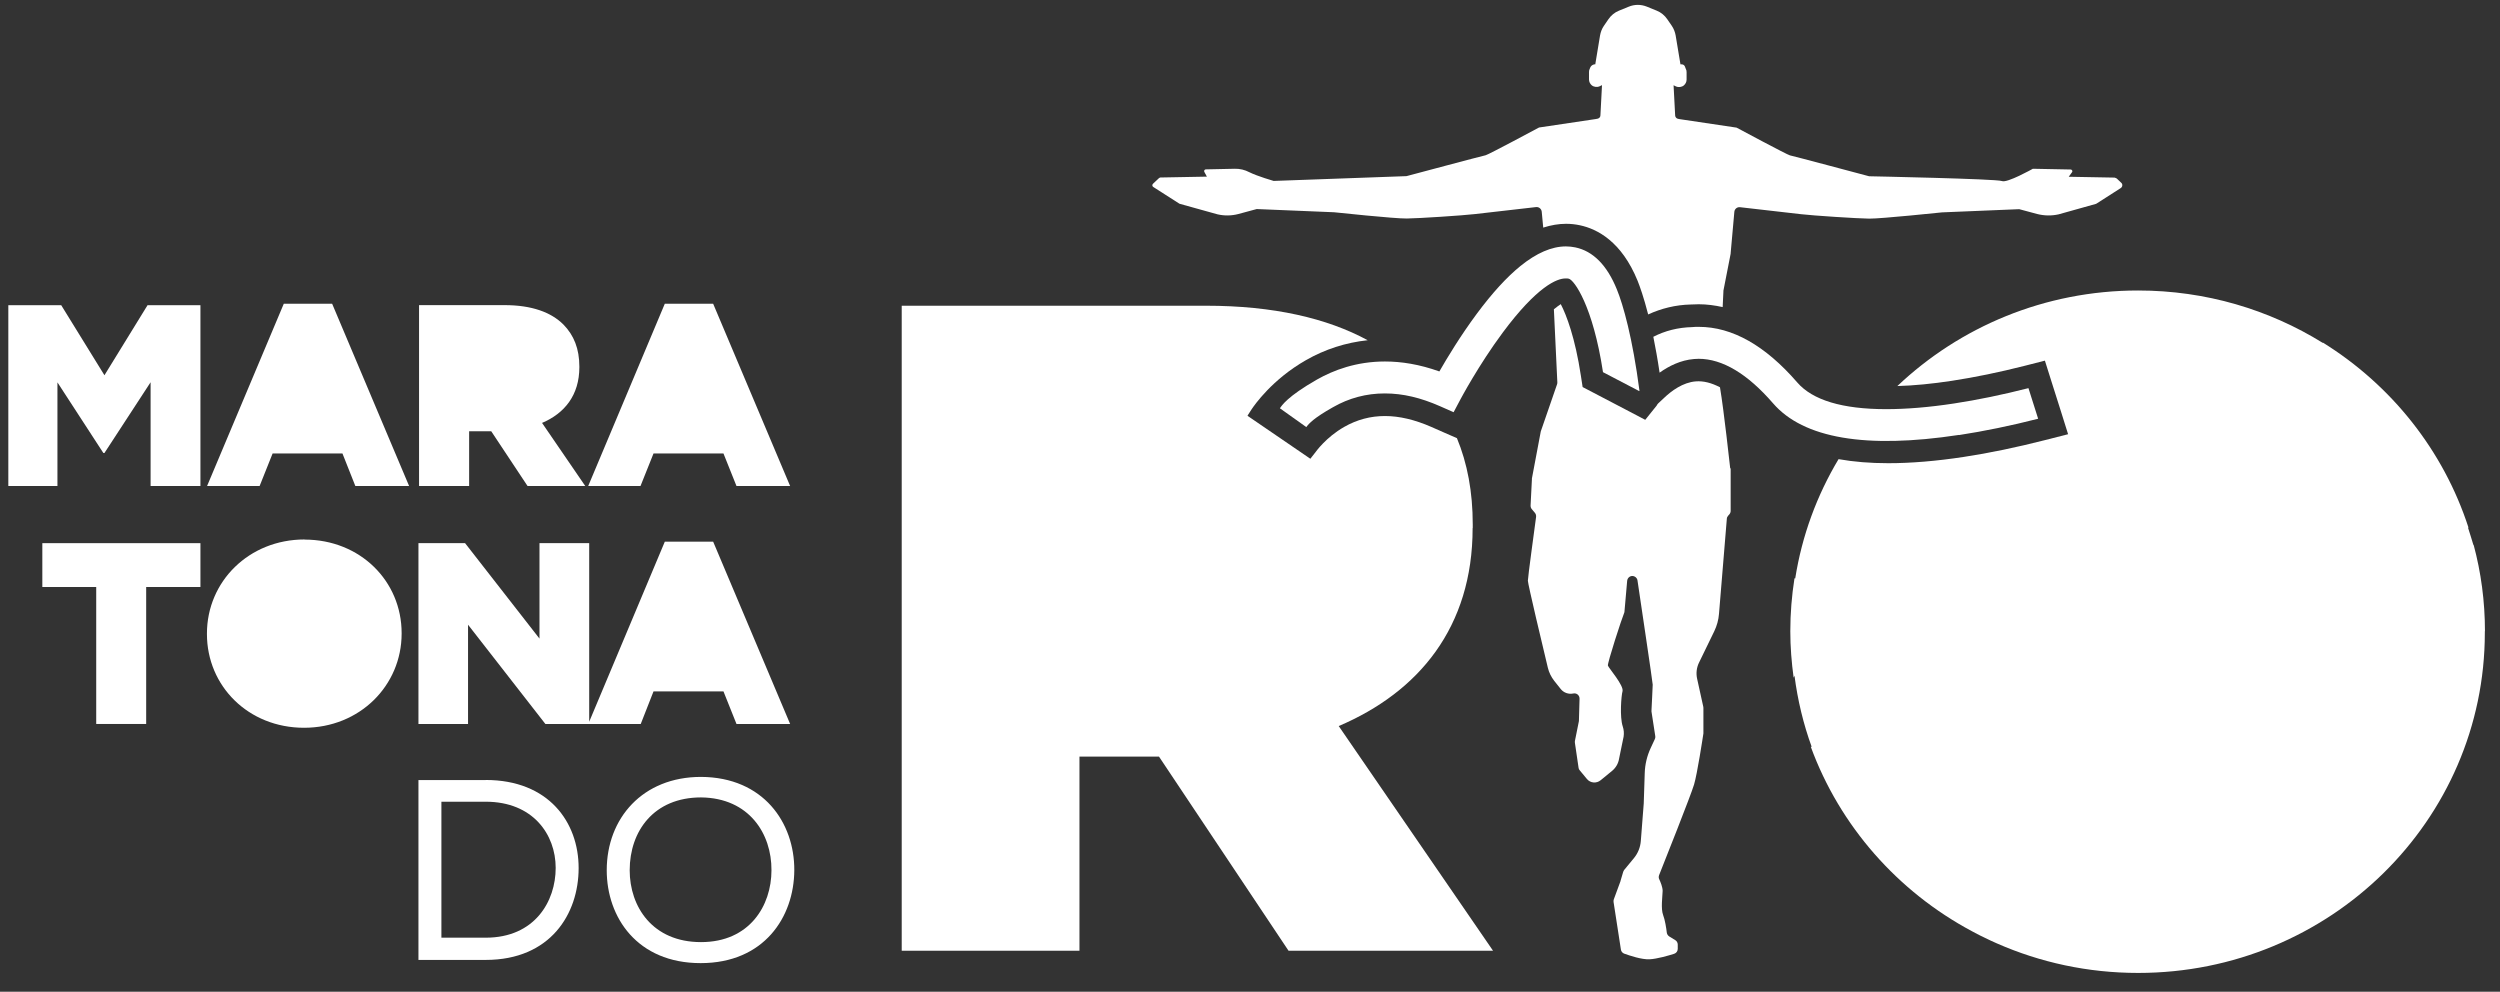
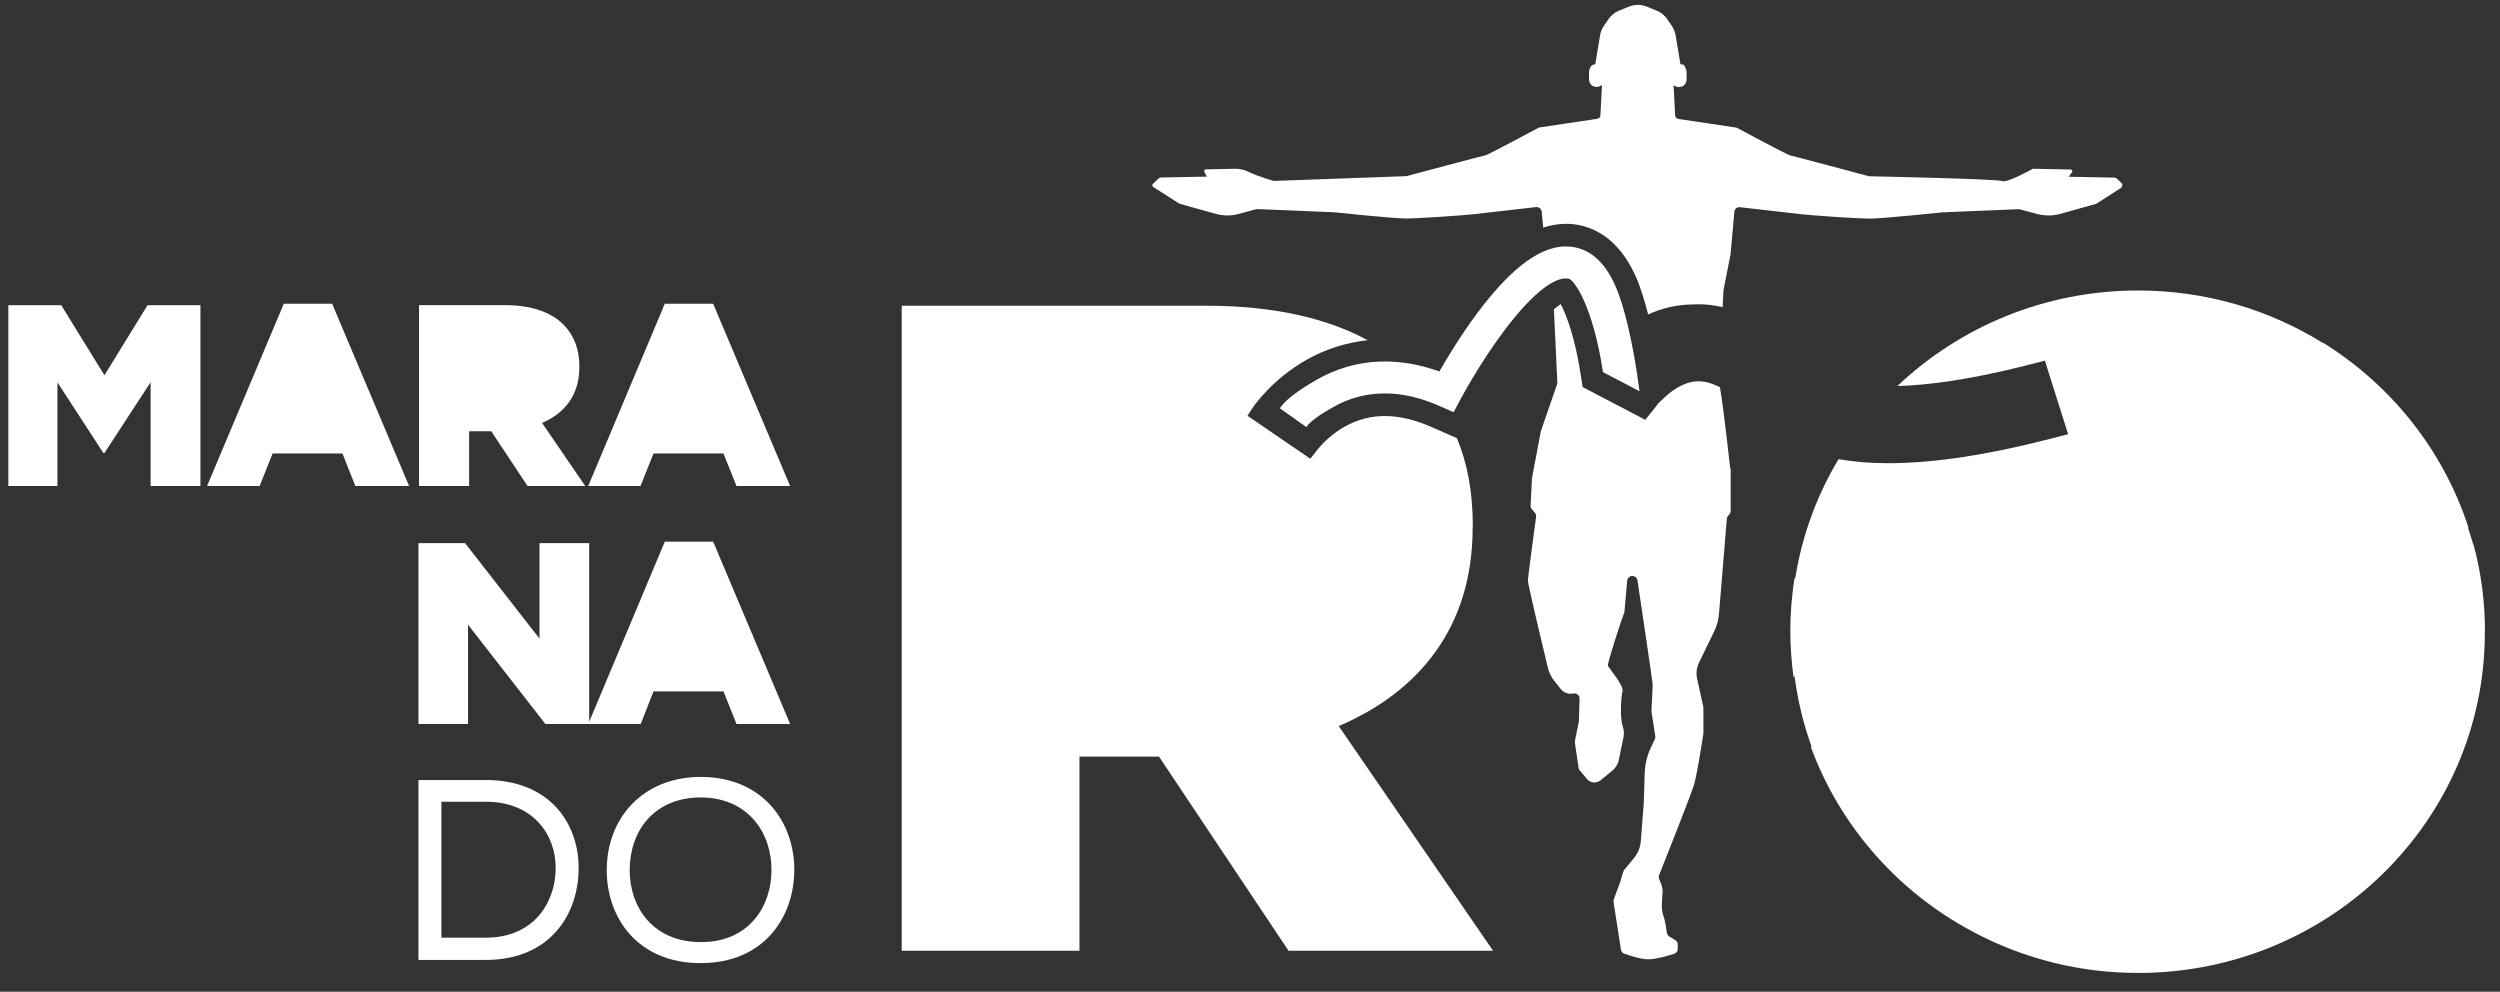
<svg xmlns="http://www.w3.org/2000/svg" width="121" height="48" viewBox="0 0 121 48" fill="none">
  <rect x="0" y="0" width="121" height="48" fill="#333333" stroke="none" />
-   <path d="M94.814 21.057C96.014 20.873 97.328 20.605 98.646 20.267L98.177 18.786C96.918 19.107 95.706 19.357 94.571 19.529C93.359 19.714 92.26 19.803 91.291 19.803C89.176 19.803 87.727 19.369 86.984 18.507C85.439 16.724 83.841 15.82 82.225 15.82C82.106 15.82 81.993 15.82 81.898 15.832C81.209 15.85 80.585 16.01 80.021 16.301C80.122 16.807 80.229 17.383 80.324 18.037C80.775 17.716 81.34 17.431 81.987 17.377C82.065 17.377 82.136 17.366 82.213 17.366C83.366 17.366 84.578 18.091 85.814 19.518C87.281 21.218 90.317 21.735 94.808 21.051" fill="white" />
  <path d="M80.252 19.529L80.348 19.411L80.252 19.529Z" fill="white" />
  <path d="M83.74 22.65C83.716 22.454 83.443 19.91 83.247 18.744C82.837 18.53 82.445 18.429 82.076 18.459C81.453 18.507 80.9 18.917 80.544 19.256L80.252 19.529L80.205 19.589L80.193 19.607V19.618L79.629 20.32L78.838 19.904L77.086 18.988L76.599 18.733L76.516 18.192C76.236 16.343 75.814 15.243 75.541 14.72C75.452 14.779 75.339 14.862 75.208 14.969L75.375 18.501C75.375 18.53 75.375 18.566 75.363 18.596L74.585 20.849C74.585 20.849 74.579 20.873 74.573 20.885L74.145 23.156C74.145 23.156 74.145 23.179 74.145 23.191L74.08 24.47C74.08 24.535 74.097 24.594 74.139 24.642L74.288 24.82C74.335 24.874 74.353 24.945 74.347 25.016C74.276 25.557 73.949 27.935 73.949 28.108C73.949 28.268 74.668 31.288 74.917 32.323C74.971 32.549 75.078 32.763 75.22 32.947L75.541 33.351C75.684 33.53 75.921 33.613 76.147 33.565C76.308 33.53 76.456 33.654 76.45 33.821L76.42 34.879C76.42 34.879 76.42 34.891 76.42 34.897L76.224 35.872C76.224 35.872 76.224 35.919 76.224 35.943L76.403 37.162C76.409 37.21 76.426 37.251 76.462 37.287L76.807 37.703C76.973 37.905 77.27 37.929 77.472 37.763L78.031 37.305C78.209 37.156 78.328 36.948 78.363 36.722L78.583 35.652C78.607 35.486 78.595 35.319 78.541 35.159C78.387 34.695 78.47 33.666 78.53 33.458C78.607 33.185 77.858 32.329 77.823 32.216C77.787 32.109 78.494 29.933 78.607 29.671C78.619 29.648 78.625 29.618 78.625 29.594L78.755 28.108C78.773 27.935 78.951 27.828 79.106 27.9C79.183 27.935 79.243 28.007 79.254 28.09C79.373 28.898 79.991 33.03 79.991 33.137C79.991 33.244 79.938 34.219 79.932 34.386C79.932 34.404 79.932 34.421 79.932 34.439L80.116 35.634C80.122 35.682 80.116 35.735 80.092 35.777L79.896 36.199C79.718 36.579 79.617 36.996 79.605 37.418L79.557 38.892L79.415 40.711C79.391 41.008 79.278 41.294 79.088 41.526L78.613 42.102C78.613 42.102 78.577 42.156 78.565 42.191L78.434 42.631V42.643L78.108 43.529C78.096 43.571 78.09 43.612 78.096 43.654L78.452 45.961C78.464 46.05 78.53 46.127 78.613 46.157C78.88 46.252 79.456 46.448 79.837 46.43C80.199 46.412 80.751 46.252 81.031 46.163C81.138 46.127 81.203 46.032 81.203 45.925V45.717C81.203 45.628 81.156 45.55 81.084 45.503L80.793 45.325C80.728 45.283 80.686 45.218 80.674 45.146C80.651 44.938 80.585 44.516 80.496 44.29C80.377 43.981 80.466 43.369 80.472 43.119C80.472 42.941 80.371 42.691 80.306 42.554C80.276 42.495 80.276 42.423 80.3 42.358C80.55 41.734 81.845 38.47 81.993 37.971C82.148 37.447 82.415 35.7 82.445 35.497C82.445 35.486 82.445 35.474 82.445 35.462V34.261C82.445 34.261 82.445 34.225 82.439 34.207L82.142 32.858C82.082 32.59 82.112 32.311 82.237 32.061L82.974 30.545C83.098 30.284 83.176 30.004 83.199 29.713L83.579 25.106C83.579 25.052 83.609 24.999 83.645 24.957L83.698 24.898C83.74 24.85 83.764 24.791 83.764 24.725V22.698C83.764 22.698 83.758 22.68 83.758 22.674" fill="white" />
  <path d="M57.07 9.851C57.07 9.851 57.088 9.857 57.094 9.863L58.93 10.374C59.262 10.451 59.613 10.445 59.946 10.356L60.825 10.118L64.568 10.273C64.568 10.273 67.526 10.588 68.091 10.576C68.661 10.57 70.83 10.428 71.382 10.362C71.828 10.309 73.664 10.101 74.341 10.023C74.484 10.005 74.608 10.112 74.62 10.249L74.692 11.016C75.066 10.897 75.434 10.832 75.797 10.832C76.022 10.832 76.248 10.856 76.468 10.903C77.312 11.082 78.488 11.694 79.26 13.59C79.367 13.858 79.557 14.381 79.771 15.219C80.407 14.928 81.096 14.755 81.833 14.738C81.916 14.732 82.07 14.726 82.219 14.726C82.611 14.726 82.997 14.779 83.377 14.863C83.395 14.47 83.407 14.179 83.413 14.107C83.413 14.096 83.413 14.084 83.413 14.072L83.764 12.276C83.764 12.276 83.764 12.259 83.764 12.253L83.942 10.255C83.954 10.112 84.079 10.011 84.221 10.029C84.898 10.107 86.734 10.315 87.18 10.368C87.732 10.434 89.907 10.576 90.471 10.582C91.042 10.588 93.994 10.279 93.994 10.279L97.731 10.124L98.593 10.356C98.938 10.445 99.294 10.451 99.638 10.374L101.439 9.869C101.439 9.869 101.474 9.857 101.486 9.845L102.645 9.102C102.734 9.042 102.746 8.917 102.669 8.846L102.455 8.644C102.455 8.644 102.389 8.602 102.348 8.596L100.126 8.555L100.286 8.335C100.328 8.281 100.286 8.204 100.221 8.204L98.391 8.168C98.391 8.168 97.143 8.87 96.894 8.763C96.644 8.656 90.465 8.531 90.465 8.531C90.465 8.531 86.746 7.538 86.633 7.52C86.52 7.503 84.049 6.177 84.049 6.177L81.298 5.767L81.209 5.749C81.138 5.731 81.084 5.672 81.078 5.594L81.001 4.126L81.108 4.179C81.239 4.239 81.393 4.221 81.5 4.132C81.583 4.06 81.631 3.959 81.631 3.852V3.49C81.631 3.43 81.619 3.371 81.589 3.323L81.548 3.216C81.524 3.157 81.465 3.115 81.399 3.115H81.334L81.102 1.718C81.072 1.552 81.013 1.397 80.918 1.254L80.698 0.933C80.573 0.749 80.395 0.6 80.187 0.517L79.706 0.321C79.427 0.208 79.112 0.208 78.838 0.321L78.357 0.517C78.149 0.6 77.971 0.749 77.846 0.933L77.626 1.254C77.531 1.391 77.472 1.552 77.442 1.718L77.211 3.115H77.163C77.074 3.133 77.003 3.187 76.967 3.27L76.949 3.317C76.919 3.371 76.908 3.424 76.908 3.484V3.846C76.908 3.953 76.955 4.054 77.038 4.126C77.145 4.215 77.3 4.233 77.43 4.173L77.537 4.12L77.46 5.588C77.46 5.666 77.401 5.725 77.329 5.743L77.24 5.761L74.49 6.171C74.49 6.171 72.018 7.497 71.905 7.514C71.792 7.532 68.073 8.525 68.073 8.525L61.645 8.757C61.645 8.757 60.861 8.531 60.468 8.335C60.255 8.222 60.011 8.162 59.767 8.168L58.359 8.198C58.3 8.198 58.264 8.264 58.288 8.317L58.413 8.549L56.161 8.591C56.161 8.591 56.114 8.602 56.096 8.62L55.805 8.894C55.757 8.941 55.763 9.013 55.816 9.048L57.052 9.839L57.07 9.851Z" fill="white" />
  <path d="M75.773 13.477C75.773 13.477 75.797 13.477 75.808 13.477C75.868 13.477 75.907 13.481 75.927 13.489C76.189 13.543 77.098 14.809 77.585 18.013L79.338 18.929C79.338 18.929 79.344 18.917 79.35 18.911C79.017 16.355 78.559 14.744 78.256 14.007C77.781 12.835 77.104 12.152 76.242 11.973C76.094 11.944 75.945 11.926 75.791 11.926C75.102 11.926 74.365 12.247 73.587 12.877C72.927 13.412 72.22 14.185 71.483 15.178C70.693 16.242 70.04 17.324 69.665 17.978C68.703 17.633 67.824 17.496 67.033 17.496C65.643 17.496 64.538 17.918 63.742 18.37C62.304 19.191 62.031 19.636 61.948 19.761L63.225 20.671C63.356 20.492 63.593 20.231 64.508 19.714C65.293 19.262 66.136 19.042 67.022 19.042C67.907 19.042 68.762 19.25 69.695 19.66L70.355 19.951L70.693 19.315C70.693 19.315 71.573 17.657 72.731 16.099C74.406 13.846 75.363 13.477 75.767 13.477" fill="white" />
  <path d="M71.281 25.557V25.385C71.281 23.809 71.02 22.424 70.515 21.206L69.927 20.95L69.267 20.659C68.477 20.314 67.728 20.136 67.033 20.136C66.338 20.136 65.679 20.308 65.055 20.665C64.17 21.17 63.677 21.877 63.677 21.877L63.421 22.204L60.379 20.124L60.403 20.082L60.563 19.832C60.718 19.595 61.579 18.364 63.201 17.436C64.134 16.901 65.138 16.58 66.196 16.467C64.235 15.403 61.639 14.797 58.377 14.797H43.643V46.014H52.246V36.621H56.096L62.364 46.014H72.262L64.794 35.141C68.667 33.494 71.275 30.361 71.275 25.557" fill="white" />
  <path d="M120.272 30.557C120.272 29.107 120.082 27.698 119.72 26.354V26.402C119.631 26.11 119.547 25.825 119.452 25.54H119.476C118.264 21.8 115.745 18.644 112.436 16.587C112.436 16.587 112.424 16.587 112.418 16.593C109.828 14.988 106.768 14.06 103.483 14.06C98.955 14.06 94.85 15.826 91.832 18.685C92.628 18.662 93.513 18.578 94.476 18.43C95.575 18.263 96.757 18.019 97.975 17.71L98.973 17.455L99.282 18.436L99.751 19.916L100.096 21.016L98.979 21.301C97.63 21.646 96.27 21.931 95.04 22.116C93.715 22.318 92.485 22.419 91.392 22.419C90.519 22.419 89.717 22.353 88.986 22.223C87.94 23.97 87.216 25.92 86.889 27.995C86.877 27.995 86.865 27.995 86.853 27.989C86.722 28.827 86.651 29.677 86.651 30.551C86.651 31.312 86.711 32.062 86.812 32.799C86.823 32.763 86.835 32.733 86.853 32.703C87.008 33.898 87.287 35.052 87.685 36.146H87.643C89.046 39.974 91.844 43.149 95.438 45.069C95.492 45.099 95.551 45.129 95.605 45.158C95.753 45.236 95.902 45.313 96.056 45.384C96.157 45.432 96.252 45.479 96.353 45.527C96.448 45.569 96.549 45.616 96.644 45.658C98.736 46.579 101.047 47.09 103.488 47.09C112.757 47.09 120.266 39.719 120.266 30.617C120.266 30.605 120.266 30.593 120.266 30.581C120.266 30.569 120.266 30.557 120.266 30.546" fill="white" />
  <path d="M5.055 18.162L2.964 14.773H0.403V23.524H2.78V18.507L5.002 21.925H5.055L7.289 18.501V23.524H9.701V14.773H7.14L5.055 18.162Z" fill="white" />
  <path d="M13.735 14.702L10.022 23.524H12.565L13.194 21.949H16.575L17.199 23.524H19.801L16.076 14.702H13.735Z" fill="white" />
  <path d="M22.7 20.873H23.776L25.534 23.524H28.327L26.235 20.469C27.328 20.005 28.041 19.125 28.041 17.77V17.746C28.041 16.884 27.78 16.224 27.263 15.701C26.675 15.118 25.748 14.768 24.417 14.768H20.282V23.524H22.706V20.873H22.7Z" fill="white" />
  <path d="M31.63 21.949H35.016L35.646 23.524H38.242L34.517 14.702H32.176L28.469 23.524H31L31.63 21.949Z" fill="white" />
-   <path d="M2.049 28.411H4.657V35.04H7.075V28.411H9.701V26.289H2.049V28.411Z" fill="white" />
-   <path d="M14.745 26.11C12.042 26.11 10.016 28.149 10.016 30.664V30.688C10.016 33.203 12.018 35.224 14.716 35.224C17.413 35.224 19.439 33.179 19.439 30.664V30.646C19.439 28.126 17.436 26.116 14.739 26.116" fill="white" />
  <path d="M31.63 33.464H35.016L35.646 35.04H38.242L34.517 26.217H32.177L28.517 34.933V26.289H26.111V30.908L22.51 26.289H20.253V35.04H22.653V30.236L26.396 35.04H28.517H31.012L31.63 33.464Z" fill="white" />
  <path d="M23.508 37.756H20.253V46.46H23.508C26.639 46.46 28.006 44.236 28.006 42.013C28.006 39.79 26.55 37.751 23.508 37.751M23.508 45.384H21.364V38.803H23.508C25.796 38.803 26.895 40.39 26.895 42.007C26.895 43.624 25.885 45.384 23.508 45.384Z" fill="white" />
  <path d="M33.929 37.602C31.107 37.602 29.366 39.6 29.366 42.12C29.366 44.403 30.846 46.615 33.911 46.615C36.977 46.615 38.433 44.391 38.444 42.12C38.456 39.825 36.953 37.614 33.923 37.602M33.929 45.598C31.582 45.598 30.477 43.886 30.477 42.12C30.477 40.218 31.654 38.595 33.929 38.595C36.264 38.619 37.351 40.361 37.339 42.12C37.339 43.832 36.282 45.598 33.929 45.598Z" fill="white" />
</svg>